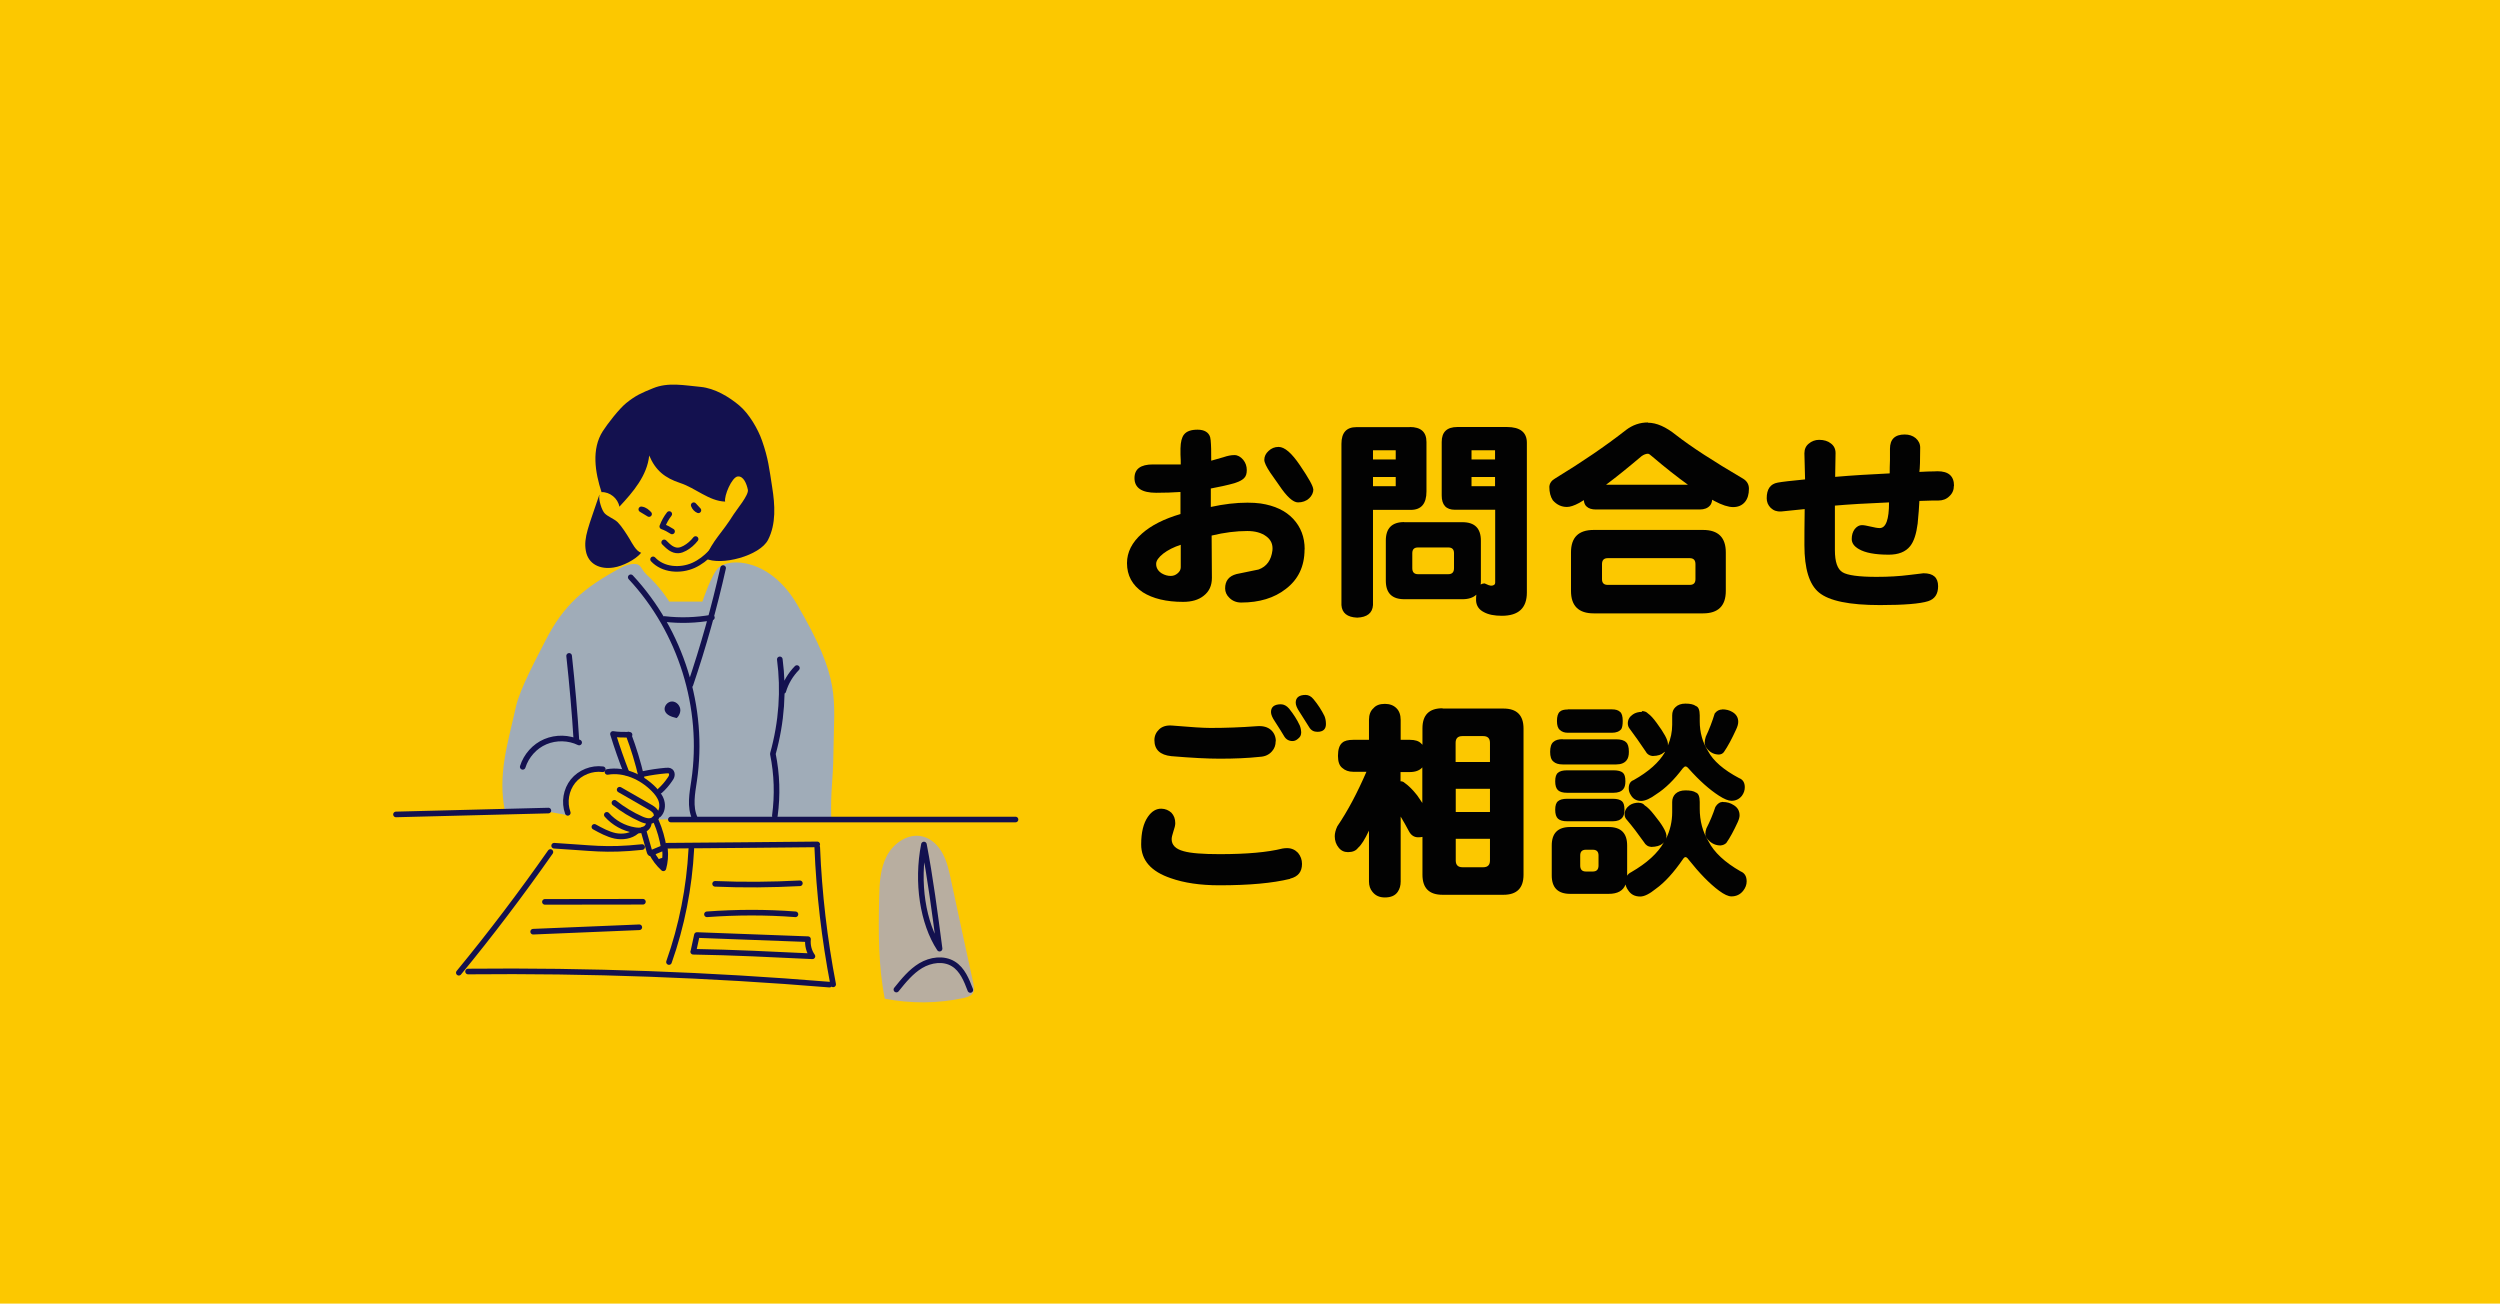
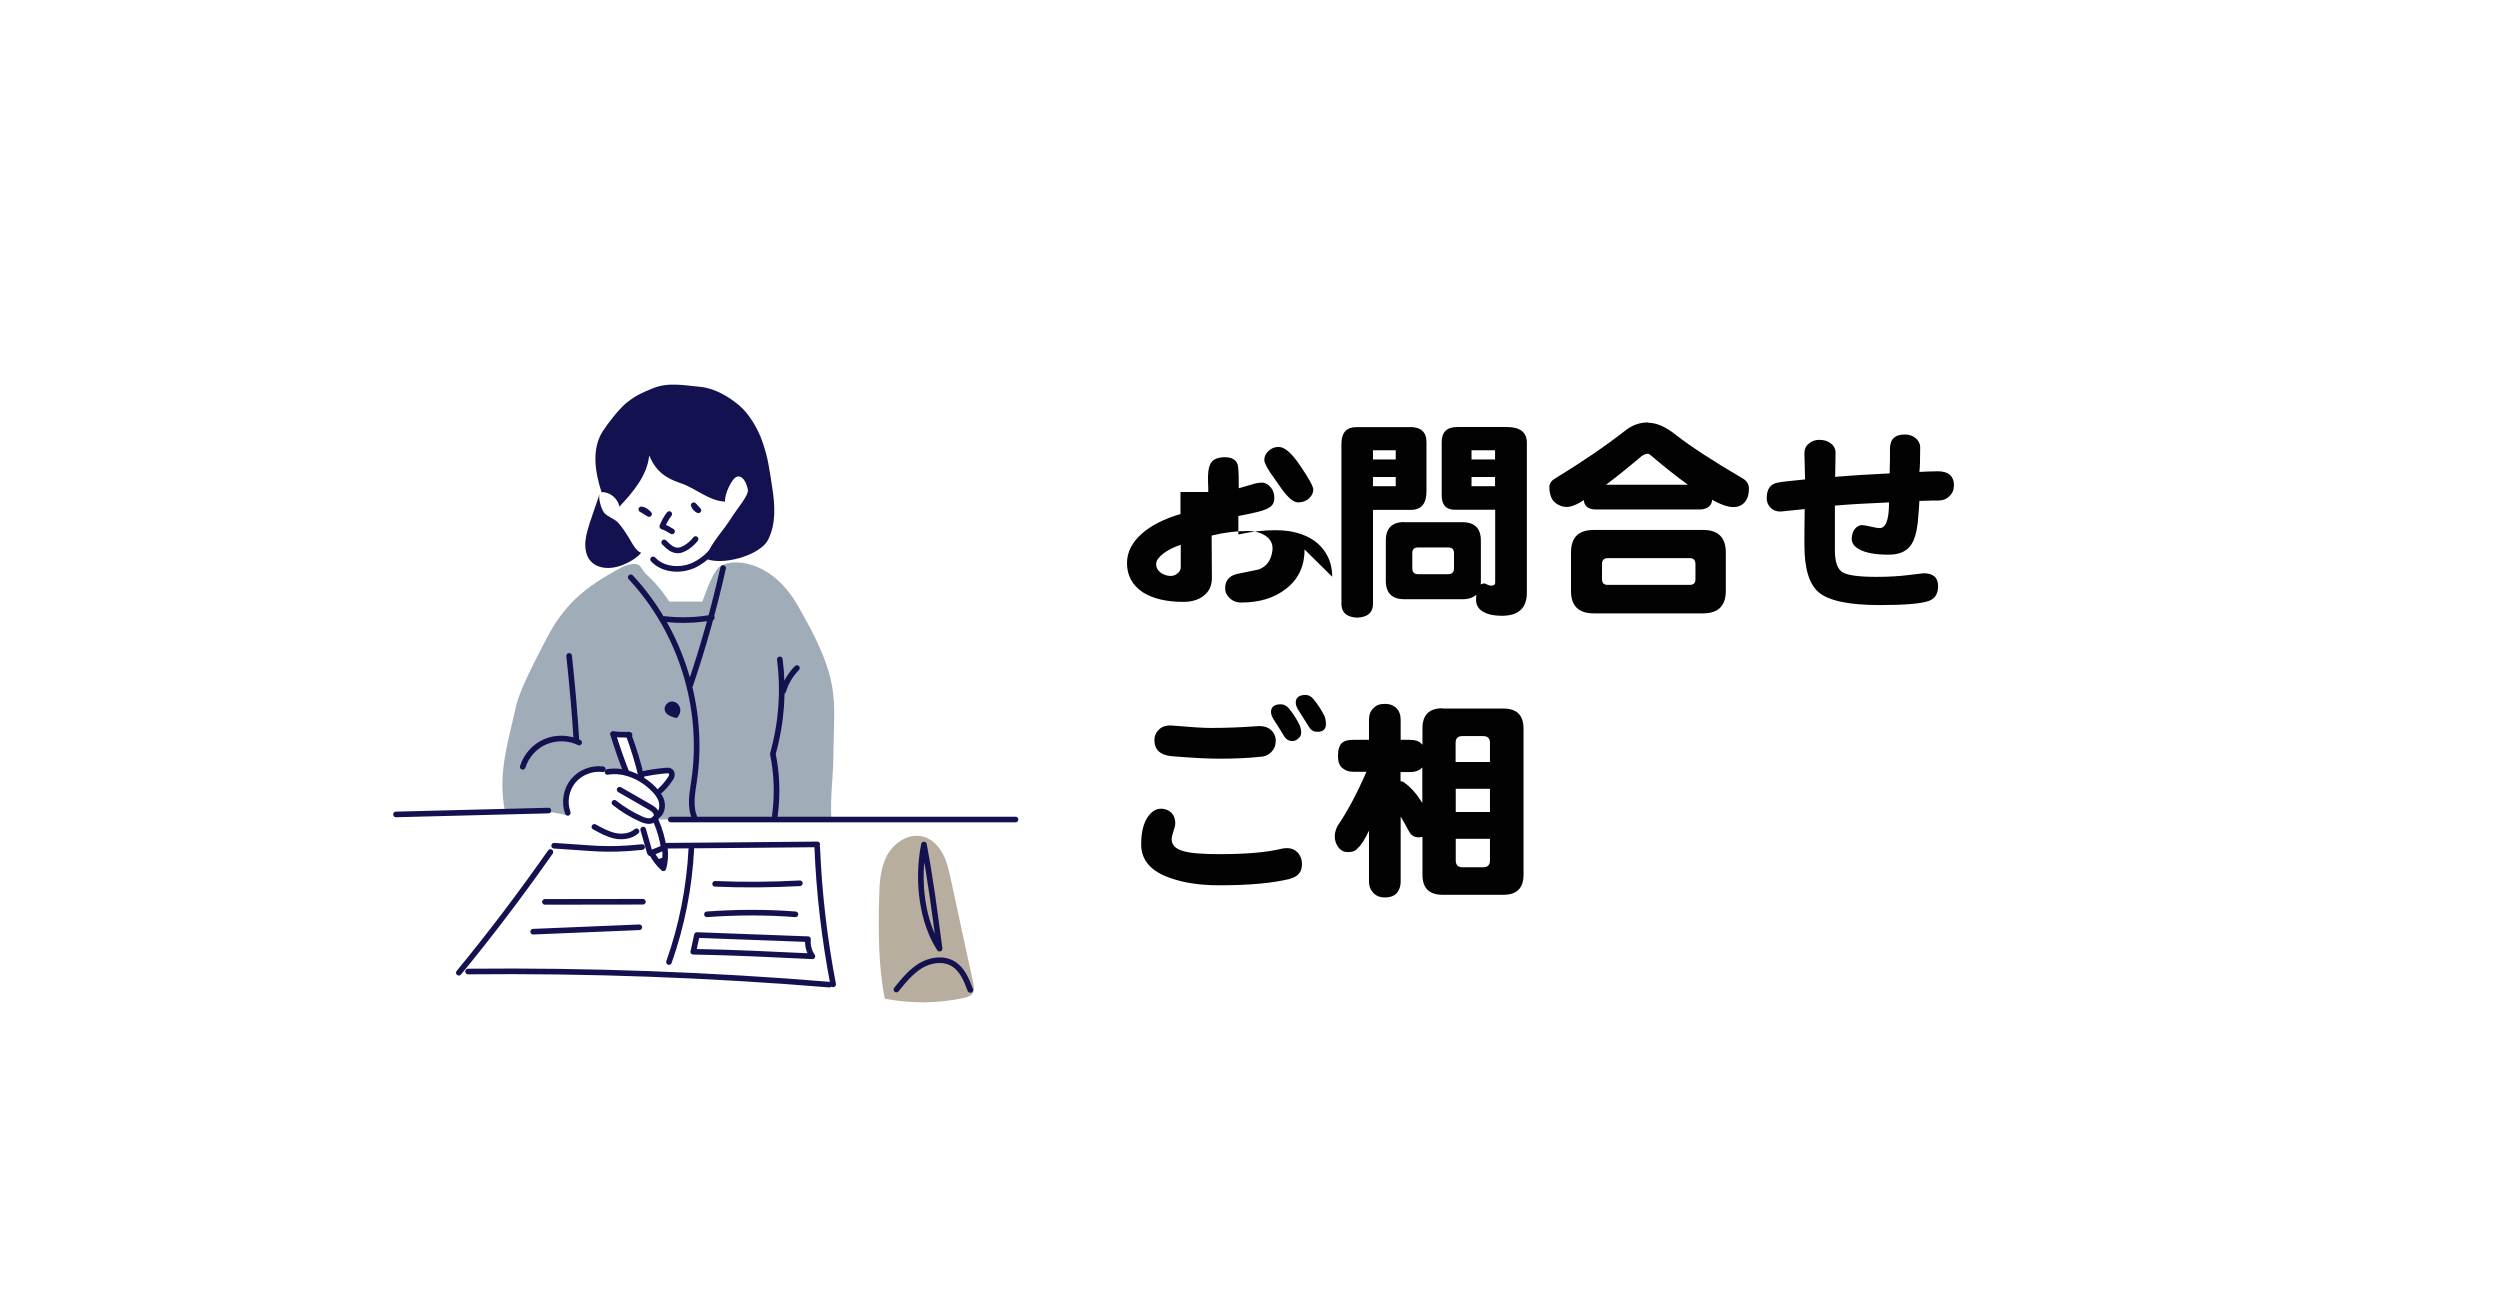
<svg xmlns="http://www.w3.org/2000/svg" id="_レイヤー_2" data-name="レイヤー 2" viewBox="0 0 187 97.51">
  <defs>
    <style>
      .cls-1 {
        fill: none;
        stroke: #13114f;
        stroke-linecap: round;
        stroke-linejoin: round;
        stroke-width: .42px;
      }

      .cls-2 {
        fill: #13114f;
      }

      .cls-2, .cls-3, .cls-4, .cls-5, .cls-6 {
        stroke-width: 0px;
      }

      .cls-3 {
        fill: #b8aea0;
      }

      .cls-4 {
        fill: #a0acb8;
      }

      .cls-5 {
        fill: #fcc800;
      }

      .cls-6 {
        fill: #020202;
      }
    </style>
  </defs>
  <g id="_レイヤー_1-2" data-name="レイヤー 1">
    <g>
-       <rect class="cls-5" width="187" height="97.51" />
      <g>
-         <path class="cls-6" d="m97.58,41.1c0,1.26-.47,2.25-1.41,2.96-.86.67-1.97,1.01-3.33,1.01-.35,0-.65-.12-.88-.35-.21-.2-.32-.44-.32-.71,0-.56.28-.92.85-1.07.55-.12,1.1-.23,1.65-.34.61-.22.95-.7,1.04-1.44.04-.44-.11-.78-.46-1.04-.36-.27-.84-.4-1.42-.4-.83,0-1.72.11-2.67.34l.02,3.17c0,.57-.2,1.01-.61,1.33-.38.31-.9.46-1.54.46-1.25,0-2.26-.24-3.02-.72-.79-.53-1.18-1.26-1.18-2.18,0-.81.37-1.55,1.12-2.21.7-.62,1.66-1.1,2.88-1.46v-1.65c-.58.04-1.18.06-1.82.06-1.08,0-1.62-.37-1.62-1.1,0-.68.46-1.02,1.38-1.02h2.08c0-.21,0-.46-.02-.74v-.45c.01-.49.1-.84.26-1.04.19-.25.53-.37,1.02-.37s.83.19.94.56c.03.13.05.3.06.53.01.05.02.46.02,1.23.2-.05.51-.14.91-.26.32-.11.59-.16.82-.16.25,0,.46.12.66.35.18.22.27.48.27.77,0,.27-.06.46-.19.59-.18.2-.56.37-1.14.5-.18.05-.63.15-1.36.29v1.38c.96-.21,1.87-.32,2.74-.32.37,0,.7.02.99.06,1.05.16,1.86.54,2.43,1.15s.86,1.37.86,2.27Zm-9.26,1.31v-1.66c-.52.17-.96.39-1.31.66-.35.28-.53.53-.53.77,0,.3.14.53.42.71.22.13.45.19.67.19.19,0,.36-.06.51-.19.16-.13.24-.28.24-.46Zm9.92-5.82c0,.26-.11.49-.32.69-.22.2-.5.3-.83.3-.37,0-.84-.43-1.41-1.28-.22-.31-.44-.62-.66-.94-.3-.45-.45-.77-.45-.96,0-.26.11-.48.32-.67.21-.2.46-.3.75-.3.45,0,.98.46,1.6,1.38.66.97.99,1.57.99,1.79Z" />
+         <path class="cls-6" d="m97.58,41.1c0,1.26-.47,2.25-1.41,2.96-.86.67-1.97,1.01-3.33,1.01-.35,0-.65-.12-.88-.35-.21-.2-.32-.44-.32-.71,0-.56.28-.92.85-1.07.55-.12,1.1-.23,1.65-.34.61-.22.95-.7,1.04-1.44.04-.44-.11-.78-.46-1.04-.36-.27-.84-.4-1.42-.4-.83,0-1.72.11-2.67.34l.02,3.17c0,.57-.2,1.01-.61,1.33-.38.31-.9.46-1.54.46-1.25,0-2.26-.24-3.02-.72-.79-.53-1.18-1.26-1.18-2.18,0-.81.37-1.55,1.12-2.21.7-.62,1.66-1.1,2.88-1.46v-1.65h2.08c0-.21,0-.46-.02-.74v-.45c.01-.49.1-.84.26-1.04.19-.25.53-.37,1.02-.37s.83.19.94.56c.03.13.05.3.06.53.01.05.02.46.02,1.23.2-.05.51-.14.91-.26.32-.11.59-.16.82-.16.25,0,.46.12.66.35.18.22.27.48.27.77,0,.27-.06.46-.19.59-.18.2-.56.37-1.14.5-.18.05-.63.15-1.36.29v1.38c.96-.21,1.87-.32,2.74-.32.37,0,.7.02.99.06,1.05.16,1.86.54,2.43,1.15s.86,1.37.86,2.27Zm-9.26,1.31v-1.66c-.52.17-.96.39-1.31.66-.35.28-.53.53-.53.77,0,.3.14.53.42.71.22.13.45.19.67.19.19,0,.36-.06.51-.19.16-.13.24-.28.24-.46Zm9.92-5.82c0,.26-.11.49-.32.69-.22.2-.5.3-.83.3-.37,0-.84-.43-1.41-1.28-.22-.31-.44-.62-.66-.94-.3-.45-.45-.77-.45-.96,0-.26.11-.48.32-.67.21-.2.46-.3.75-.3.45,0,.98.46,1.6,1.38.66.97.99,1.57.99,1.79Z" />
        <path class="cls-6" d="m105.45,31.94c.83,0,1.25.37,1.25,1.12v3.7c0,.92-.39,1.38-1.18,1.38h-2.82v7.12c-.04.6-.44.91-1.18.94-.75-.03-1.14-.35-1.18-.94v-12.06c0-.83.37-1.25,1.12-1.25h4Zm-2.75,2.43h1.7v-.69h-1.7v.69Zm0,2h1.7v-.69h-1.7v.69Zm2.32,2.69h4.37c.92,0,1.38.46,1.38,1.38v3.01c0,.1,0,.19-.02.27.1-.05.19-.08.27-.08.03,0,.06,0,.1.03.18.09.31.13.4.14.21,0,.32-.08.32-.24v-5.44h-3.01c-.66,0-.99-.36-.99-1.07v-4c0-.75.39-1.12,1.18-1.12h3.7c.99,0,1.49.4,1.49,1.18v11.2c0,1.16-.62,1.74-1.87,1.74-.57,0-1.01-.09-1.34-.27-.36-.18-.56-.46-.59-.85,0-.17,0-.33.02-.46-.23.22-.58.34-1.02.34h-4.37c-.92,0-1.38-.46-1.38-1.38v-3.01c0-.92.46-1.38,1.38-1.38Zm3.31,3.89c.29,0,.43-.15.43-.45v-1.12c0-.29-.14-.43-.43-.43h-2.26c-.29,0-.43.14-.43.43v1.12c0,.3.14.45.43.45h2.26Zm1.74-8.58h1.76v-.69h-1.76v.69Zm1.76,2v-.69h-1.76v.69h1.76Z" />
        <path class="cls-6" d="m123.27,31.62c.64,0,1.34.31,2.11.93,1.09.85,2.76,1.94,5.01,3.26.29.18.43.43.43.75,0,.42-.1.75-.3.99-.22.26-.52.38-.88.38s-.83-.15-1.39-.45c-.06-.03-.12-.06-.18-.1-.02.18-.07.33-.16.43-.17.2-.43.3-.77.3h-7.76c-.31,0-.54-.07-.7-.22-.12-.1-.19-.26-.21-.48-.12.08-.23.14-.35.21-.37.2-.68.3-.91.3-.41,0-.76-.16-1.06-.5-.17-.26-.26-.59-.26-1.01.02-.27.17-.47.43-.62,2-1.22,3.78-2.43,5.31-3.63.49-.37,1.03-.56,1.63-.56Zm-4.06,8.02h8.18c1.13,0,1.7.56,1.7,1.68v2.88c0,1.12-.57,1.68-1.7,1.68h-8.18c-1.13,0-1.7-.56-1.7-1.68v-2.88c0-1.12.56-1.68,1.7-1.68Zm7.18,4.11c.29,0,.43-.14.43-.43v-1.12c0-.3-.14-.45-.43-.45h-6.13c-.29,0-.43.15-.43.45v1.12c0,.29.14.43.43.43h6.13Zm-6.26-7.49h6.13c-.83-.6-1.72-1.3-2.67-2.11-.15-.14-.26-.21-.32-.21-.15,0-.31.06-.48.18-.98.83-1.87,1.55-2.66,2.14Z" />
        <path class="cls-6" d="m146.15,36.34c0,.31-.11.57-.34.78-.21.21-.49.32-.82.32h-.46c-.17,0-.49.01-.96.03-.02.43-.06.99-.13,1.7-.1.77-.28,1.33-.56,1.68-.34.43-.88.64-1.6.64-1.02,0-1.77-.14-2.24-.42-.35-.2-.53-.45-.53-.75s.07-.53.22-.74c.16-.2.34-.3.54-.3.15,0,.37.04.66.11s.51.11.67.11c.47,0,.7-.64.7-1.92-1.69.07-3.03.15-4.05.24v3.33c0,.88.19,1.43.58,1.66.36.22,1.21.34,2.53.34.92,0,1.73-.05,2.43-.14.7-.08,1.07-.13,1.09-.13.73,0,1.09.32,1.09.97,0,.59-.25.96-.75,1.12-.6.19-1.8.29-3.6.29-2.28,0-3.8-.31-4.56-.94-.73-.6-1.09-1.78-1.09-3.54,0-.59,0-1.49.02-2.7-.73.07-1.31.13-1.76.18-.31.02-.57-.07-.78-.27-.2-.2-.3-.44-.3-.72,0-.68.27-1.07.82-1.17.32-.06,1-.14,2.05-.24l-.05-1.95c0-.31.11-.55.32-.72.22-.19.49-.29.78-.29.36,0,.66.09.88.27.23.17.35.41.35.72,0,.14-.01.73-.03,1.78,1.26-.11,2.62-.19,4.08-.26,0-.23,0-.57.02-.99v-.85c0-.71.37-1.07,1.1-1.07.33,0,.6.09.82.27.22.19.34.43.34.71,0,.94-.02,1.55-.06,1.82l.61-.03c.42,0,.67-.02.75-.02.82,0,1.23.36,1.23,1.09Z" />
        <path class="cls-6" d="m96.49,65.74c-1.3.32-3.06.48-5.28.48-1.43,0-2.64-.18-3.63-.53-1.48-.5-2.22-1.34-2.22-2.53,0-.9.17-1.58.5-2.06.29-.42.63-.62,1.02-.61.29.01.53.11.74.3.19.2.29.46.29.78,0,.16-.05.37-.14.62-.09.27-.13.46-.13.58,0,.44.3.74.9.9.52.15,1.42.22,2.69.22,2.03,0,3.59-.14,4.7-.42.12-.02.23-.03.34-.03.33,0,.6.12.82.35.2.24.3.52.3.83,0,.59-.29.95-.88,1.1Zm-1.07-10.3c0,.3-.09.55-.27.75-.22.26-.52.4-.9.42-.93.1-1.93.14-3.01.14-.89,0-2.1-.06-3.63-.19-.84-.09-1.26-.49-1.26-1.2,0-.31.12-.58.35-.8.23-.22.55-.32.96-.29,1.4.12,2.36.18,2.88.18,1.11,0,2.26-.04,3.46-.13.47-.04.83.06,1.09.3.22.21.34.49.34.82Zm1.9-.59c0,.15-.07.28-.22.4-.13.12-.27.18-.42.18-.27,0-.48-.12-.62-.35-.13-.22-.36-.6-.7-1.12-.19-.28-.29-.51-.29-.7,0-.38.25-.58.74-.58.22,0,.43.11.61.32.33.41.6.83.8,1.26.07.17.11.37.11.59Zm1.86-.69c0,.38-.21.58-.64.58-.27,0-.47-.11-.61-.34-.14-.22-.38-.6-.72-1.14-.19-.28-.29-.51-.29-.7,0-.38.25-.58.74-.58.22,0,.42.11.59.32.34.41.61.83.82,1.26.07.17.11.37.11.59Z" />
        <path class="cls-6" d="m107.9,53h4.56c1,0,1.5.5,1.5,1.5v10.93c0,1-.5,1.5-1.5,1.5h-4.56c-1,0-1.5-.5-1.5-1.5v-2.83c-.1.02-.2.03-.32.03-.3,0-.53-.15-.69-.45-.2-.38-.41-.75-.62-1.1v4.86c0,.3-.07.55-.22.77-.19.28-.51.42-.96.42-.41,0-.71-.14-.93-.42-.17-.2-.26-.46-.26-.77v-3.81c-.31.66-.58,1.09-.82,1.29-.15.21-.4.32-.75.32-.29,0-.52-.11-.7-.34-.19-.23-.29-.52-.29-.85,0-.21.06-.46.19-.74.77-1.13,1.49-2.49,2.18-4.08h-.99c-.34,0-.61-.1-.82-.29-.21-.16-.32-.46-.32-.9,0-.48.11-.81.32-.98.16-.15.43-.22.82-.22h1.18v-1.49c0-.38.11-.68.34-.88.18-.21.46-.32.85-.32.36,0,.65.11.86.32.21.2.32.5.32.88v1.49h.69c.37,0,.65.08.83.26.04.03.08.07.11.11v-1.23c0-1,.5-1.5,1.5-1.5Zm-3.14,4.75v.69c.13,0,.23.04.32.13.29.2.6.51.93.93.14.2.27.39.38.56v-2.66c-.2.23-.52.35-.94.35h-.69Zm4.13-.75h2.56v-1.44c0-.33-.17-.5-.5-.5h-1.57c-.33,0-.5.17-.5.5v1.44Zm0,3.74h2.56v-1.74h-2.56v1.74Zm2.06,4.13c.33,0,.5-.17.5-.5v-1.63h-2.56v1.63c0,.33.17.5.5.5h1.57Z" />
-         <path class="cls-6" d="m116.89,55.3h4c.34,0,.59.07.74.22.14.12.21.36.21.72,0,.29-.06.5-.18.64-.16.2-.42.3-.77.3h-4c-.31,0-.54-.07-.7-.22-.16-.13-.24-.37-.24-.72s.08-.61.24-.74c.15-.14.38-.21.7-.21Zm5.7,4.75c.18,0,.33.06.43.19.21.13.45.37.72.72.59.72.89,1.24.91,1.54,0,.09-.01.17-.03.24.31-.64.46-1.3.46-1.98v-.77c0-.25.08-.45.24-.61.18-.17.43-.26.75-.26.36,0,.62.05.78.16.19.06.29.3.29.7v.5c0,.93.22,1.75.66,2.46.41.81,1.21,1.56,2.4,2.24.3.12.45.37.45.75,0,.25-.09.48-.26.7-.22.28-.52.42-.88.42-.23,0-.54-.14-.93-.43-.7-.52-1.46-1.3-2.27-2.32-.09-.13-.17-.19-.24-.19-.05,0-.12.05-.19.16-.68.99-1.35,1.73-2.02,2.21-.47.38-.86.58-1.17.58-.41,0-.71-.16-.91-.48-.1-.14-.16-.28-.19-.42-.18.47-.6.7-1.26.7h-2.88c-.92,0-1.38-.46-1.38-1.38v-2.24c0-.92.46-1.38,1.38-1.38h2.88c.92,0,1.38.46,1.38,1.38v2.26c.07-.12.18-.2.3-.26,1.18-.68,2-1.43,2.45-2.24-.03.04-.07.08-.11.11-.18.15-.46.23-.83.24-.25-.02-.43-.14-.56-.37-.44-.62-.85-1.16-1.25-1.63-.13-.13-.19-.27-.19-.43,0-.28.13-.51.38-.69.19-.13.42-.19.69-.19Zm-5.38-2.43h3.49c.32,0,.55.06.69.18.13.11.19.32.19.64,0,.27-.05.46-.16.59-.15.18-.39.27-.72.27h-3.49c-.3,0-.52-.06-.67-.19-.14-.13-.21-.35-.21-.67s.07-.53.21-.64c.14-.12.36-.18.67-.18Zm0,2.13h3.44c.31,0,.53.06.67.18.13.11.19.32.19.64,0,.27-.05.46-.16.59-.15.18-.38.27-.7.27h-3.44c-.3,0-.52-.06-.67-.19-.14-.13-.21-.35-.21-.67s.07-.53.21-.64c.14-.12.36-.18.67-.18Zm.06-6.69h3.31c.27,0,.46.06.59.18.14.1.21.33.21.69,0,.3-.04.5-.11.61-.15.18-.38.27-.69.27h-3.31c-.25,0-.44-.07-.59-.21-.15-.12-.22-.34-.22-.67s.07-.58.22-.7c.12-.11.31-.16.59-.16Zm1.87,12.13c.29,0,.43-.15.43-.45v-.75c0-.29-.14-.43-.43-.43h-.51c-.29,0-.43.14-.43.43v.75c0,.3.14.45.43.45h.51Zm3.68-12c.19,0,.34.06.45.18.19.13.41.37.66.72.54.73.82,1.24.83,1.54v.13c.21-.5.32-1.02.32-1.55v-.7c0-.26.08-.46.24-.61.18-.18.43-.27.75-.27.36,0,.62.06.78.18.19.06.29.3.29.7v.43c0,.84.21,1.59.62,2.24.39.74,1.17,1.41,2.32,2.02.29.11.43.34.43.69,0,.22-.07.44-.22.64-.2.25-.46.37-.78.37-.23,0-.54-.13-.93-.38-.7-.45-1.46-1.12-2.27-2.03-.09-.11-.17-.16-.24-.16-.04,0-.11.04-.19.13-.66.88-1.32,1.52-1.98,1.94-.46.34-.84.51-1.14.51-.34,0-.6-.14-.77-.43-.11-.16-.16-.33-.16-.51,0-.32.12-.53.37-.62,1.12-.63,1.89-1.32,2.32-2.06.01-.02.02-.04.03-.06-.03.02-.06.04-.1.06-.17.16-.44.25-.82.26-.26-.02-.44-.15-.56-.38-.41-.61-.79-1.15-1.15-1.63-.11-.13-.16-.27-.16-.43,0-.28.13-.5.38-.67.19-.13.42-.19.67-.19Zm6-.13c.28,0,.53.06.75.19.3.17.45.42.45.74,0,.16-.05.35-.16.58-.32.7-.62,1.26-.91,1.68-.09.12-.21.18-.37.19-.32,0-.6-.12-.83-.37-.16-.16-.24-.33-.24-.51,0-.13.03-.28.08-.45.27-.57.49-1.15.67-1.74.15-.2.34-.3.56-.3Zm.06,6.93c.29,0,.55.07.78.22.31.18.46.44.46.78,0,.14-.05.31-.14.51-.3.65-.58,1.17-.85,1.55-.11.11-.25.17-.43.19-.34,0-.63-.12-.88-.37-.17-.16-.26-.33-.26-.51,0-.12.03-.25.08-.4.27-.52.49-1.06.67-1.6.15-.25.34-.37.56-.38Z" />
      </g>
      <g>
        <path class="cls-2" d="m45,36.81c.62-.02,1.22.47,1.33,1.09,1.03-1.1,2.08-2.33,2.23-3.83.47,1.12,1.17,1.68,2.32,2.06,1.16.38,2.15,1.35,3.36,1.39-.09-.43.5-1.83.94-1.88.44-.05.67.56.76.99.09.39-.85,1.5-1.06,1.84-.92,1.48-1.53,1.87-2.13,3.3,1.2.58,4.09-.2,4.7-1.39.61-1.19.52-2.61.31-3.93-.22-1.4-.29-2.15-.76-3.49-.31-.89-.97-2.01-1.69-2.62-.79-.67-1.86-1.3-2.9-1.4-1.21-.11-2.43-.37-3.56.1-.86.35-1.29.53-2.01,1.11-.52.42-1.39,1.54-1.75,2.1-.86,1.34-.58,3.08-.09,4.58h0Z" />
        <path class="cls-2" d="m44.84,37.02c-.09.32.17,1.18.41,1.4.24.23.71.41.95.64.29.29.68.9.89,1.25.21.35.48.91.87,1.04-.43.52-1.39,1-2.06,1.1-1.01.16-1.9-.24-2.08-1.25-.18-1.01.23-1.85,1.01-4.19h0Z" />
        <path class="cls-4" d="m48.31,42.93c1.09.97,1.75,2.07,1.75,2.07h2.48s.68-2.06,1.21-2.54c.81-.75,3.86-.71,5.89,2.78,3.28,5.64,2.75,6.89,2.7,11.04-.02,2.21-.23,2.78-.16,4.99-4.27-.2-8.67-.03-12.94.03.04-.58.15-1.42-.07-2.01.28-.33.55-.66.83-1,.07-.09.15-.19.16-.3,0-.15-.13-.28-.27-.32-.14-.04-.3-.02-.45,0-.46.07-.91.14-1.37.19.02-.39-.19-.71-.45-1-.27-.28-.39-.81-.42-1.2-.01-.17-.2-.13-.19-.3.01-.17-.01-.36-.13-.48-.28-.12-.61-.13-.93,0,.35.91.63,1.86.84,2.82-.03-.03-.05-.06-.16.04-1.67-.16-2.29-.47-3.16.23-.88.7-1.26,1.96-.92,3.04-1.67-.37-3.25-.58-4.77-.27-.57-2.82.19-5.06.81-7.87.29-1.34,1.6-3.75,2.22-4.97,1.33-2.61,2.85-3.95,5.67-5.45.33-.18.72-.29,1.09-.26.38.03.43.45.76.75h0Z" />
        <path class="cls-3" d="m66.17,74.7c1.95.38,3.97.37,5.91-.05.26-.06.55-.14.69-.37.13-.22.08-.5.03-.76-.56-2.57-1.12-5.14-1.67-7.72-.14-.66-.29-1.34-.61-1.94-.32-.6-.84-1.13-1.5-1.29-1.06-.27-2.17.47-2.68,1.44-.51.97-.56,2.11-.58,3.2-.06,2.52-.06,5.06.42,7.48h0Z" />
        <path class="cls-1" d="m48.85,41.84c.74.8,2.03.89,3.02.45.99-.45,1.72-1.33,2.25-2.28" />
        <path class="cls-1" d="m47.97,38.1c.19.12.39.24.58.35-.15-.15-.3-.31-.58-.35h0Z" />
        <path class="cls-1" d="m51.89,37.79c.12.13.23.25.35.38-.15-.06-.28-.2-.35-.38h0Z" />
        <path class="cls-1" d="m50.06,38.45c-.22.28-.39.59-.52.93.26.09.5.22.73.37" />
        <path class="cls-1" d="m49.68,40.57c.15.15.3.3.47.42.18.12.39.2.6.18.17-.01.33-.08.48-.16.31-.17.58-.41.8-.69" />
        <path class="cls-1" d="m45.44,57.74c1.25-.21,2.54.37,3.44,1.27.26.26.5.56.6.91.1.35.05.77-.22,1.03" />
        <path class="cls-1" d="m46.35,59.07c.74.42,1.48.85,2.21,1.27.18.1.36.21.47.37s.12.42-.02.56" />
        <path class="cls-1" d="m45.96,60.05c.62.49,1.29.9,2.01,1.22.33.15.77.25,1-.04" />
-         <path class="cls-1" d="m45.39,60.95c.53.6,1.27,1.01,2.06,1.14.23.04.47.05.69-.03s.4-.29.39-.53" />
        <path class="cls-1" d="m44.46,61.85c.49.27,1,.55,1.55.67.55.11,1.18.03,1.6-.34" />
        <path class="cls-1" d="m48.12,57.89c.56-.12,1.12-.2,1.69-.25.12-.01.25-.02.35.06.09.07.11.2.09.31s-.08.21-.15.3c-.21.31-.45.59-.73.84" />
        <path class="cls-1" d="m47.98,58.14c-.25-1.09-.58-2.16-.97-3.2.03,0,.06.01.08.02-.45,0-.91,0-1.24-.06.3.98.64,1.94,1.01,2.89" />
        <path class="cls-1" d="m48.11,62.05c.16.56.32,1.12.48,1.68.01.04.03.08.06.1.04.02.1-.01.08-.05" />
        <path class="cls-1" d="m49.09,61.46c.27.63.45,1.28.56,1.95-.3.13-.61.26-.91.38.22.44.52.83.88,1.16.13-.46.17-.95.12-1.43" />
        <path class="cls-1" d="m49.63,64.36c-.12.02-.23.07-.34.13.1-.01.2-.02.34-.13h0Z" />
        <path class="cls-1" d="m45.09,57.54c-.83-.11-1.7.24-2.23.89-.52.65-.68,1.58-.39,2.37" />
        <path class="cls-2" d="m50.57,53.7c-.34-.08-.73-.21-.84-.54-.1-.32.2-.69.54-.69s.63.33.62.67c-.01.34-.29.64-.32.56h0Z" />
        <path class="cls-1" d="m29.62,60.92c3.8-.1,7.6-.19,11.4-.29m9.16.67c8.59,0,17.19,0,25.78,0m-8.91,12.72c.54-.67,1.09-1.35,1.82-1.79.74-.44,1.71-.58,2.44-.13.67.41.99,1.21,1.27,1.95m-2.3-3.09c-.35-2.67-.7-5.34-1.17-7.79-.56,2.84-.08,5.88,1.17,7.79h0Zm-35.27,1.71c9.02-.09,18.05.24,27.04.98m-20.6-10.39c2.79.16,3.8.39,6.58.1m1.83-.1c4.1-.02,7.17-.07,11.27-.1m-19.96.57c-2.17,3.1-4.45,6.11-6.85,9.03m26.81-9.38c.14,3.44.54,6.87,1.19,10.25m-10.61-10.11c-.15,2.87-.71,5.73-1.67,8.44m1.82-.77c.09-.42.18-.83.27-1.25,2.77.1,5.54.2,8.31.31-.05.45.07.92.33,1.28-2.96-.14-5.92-.29-8.92-.34h0Zm1.02-2.8c2.2-.16,4.41-.17,6.62,0m-6.01-2.28c2.11.09,4.23.07,6.34-.04m-19.95,3.62c2.65-.11,5.29-.22,7.94-.33m-7.06-1.9c2.44,0,4.89,0,7.33-.01m-8.99-10.09c.26-.83.89-1.54,1.69-1.88.8-.34,1.75-.32,2.53.06m-.75-6.48c.23,2.12.42,4.25.55,6.39m16.49-5.48c-.47.48-.83,1.07-1.02,1.72m-.26-2.37c.3,2.3.15,4.65-.52,7.07.31,1.52.36,3.08.15,4.62m-10.78-17.83c3.75,4.02,5.55,9.78,4.74,15.22-.14.94-.34,1.95.06,2.81m2.11-18.72c-.66,2.95-1.48,5.87-2.45,8.73m-1.94-4.92c1.18.14,2.38.1,3.55-.11" />
      </g>
    </g>
  </g>
</svg>